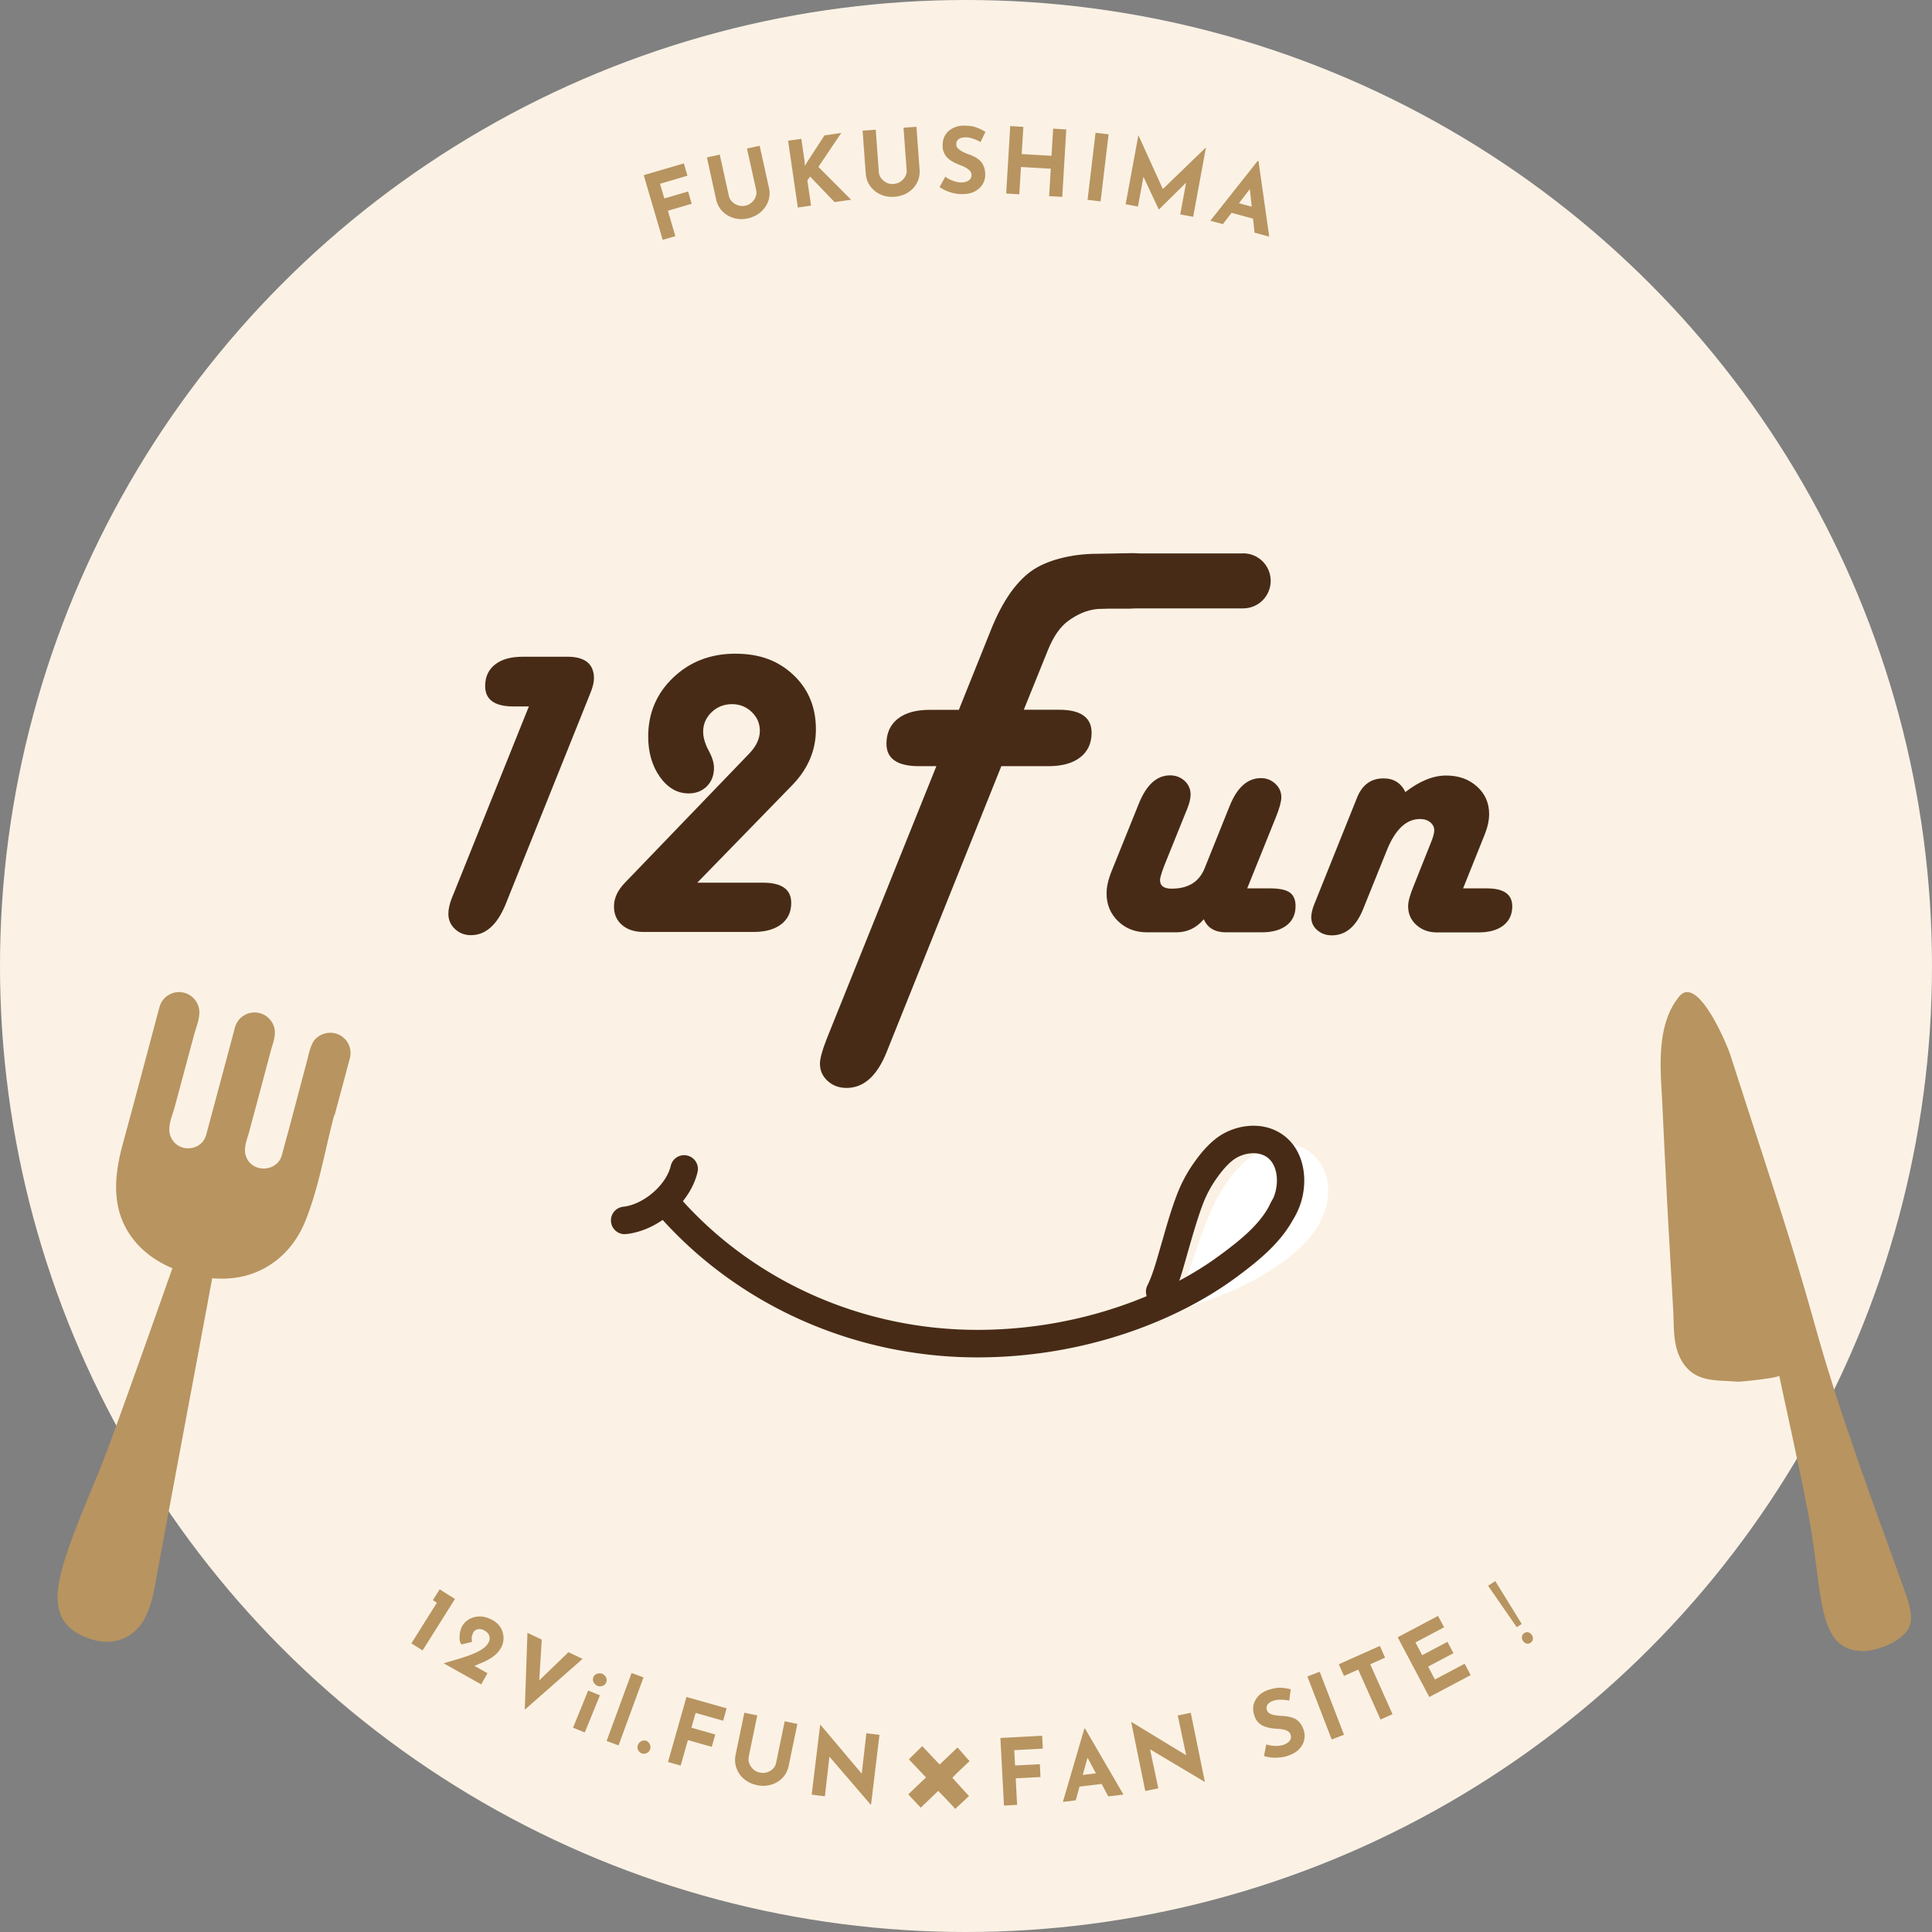
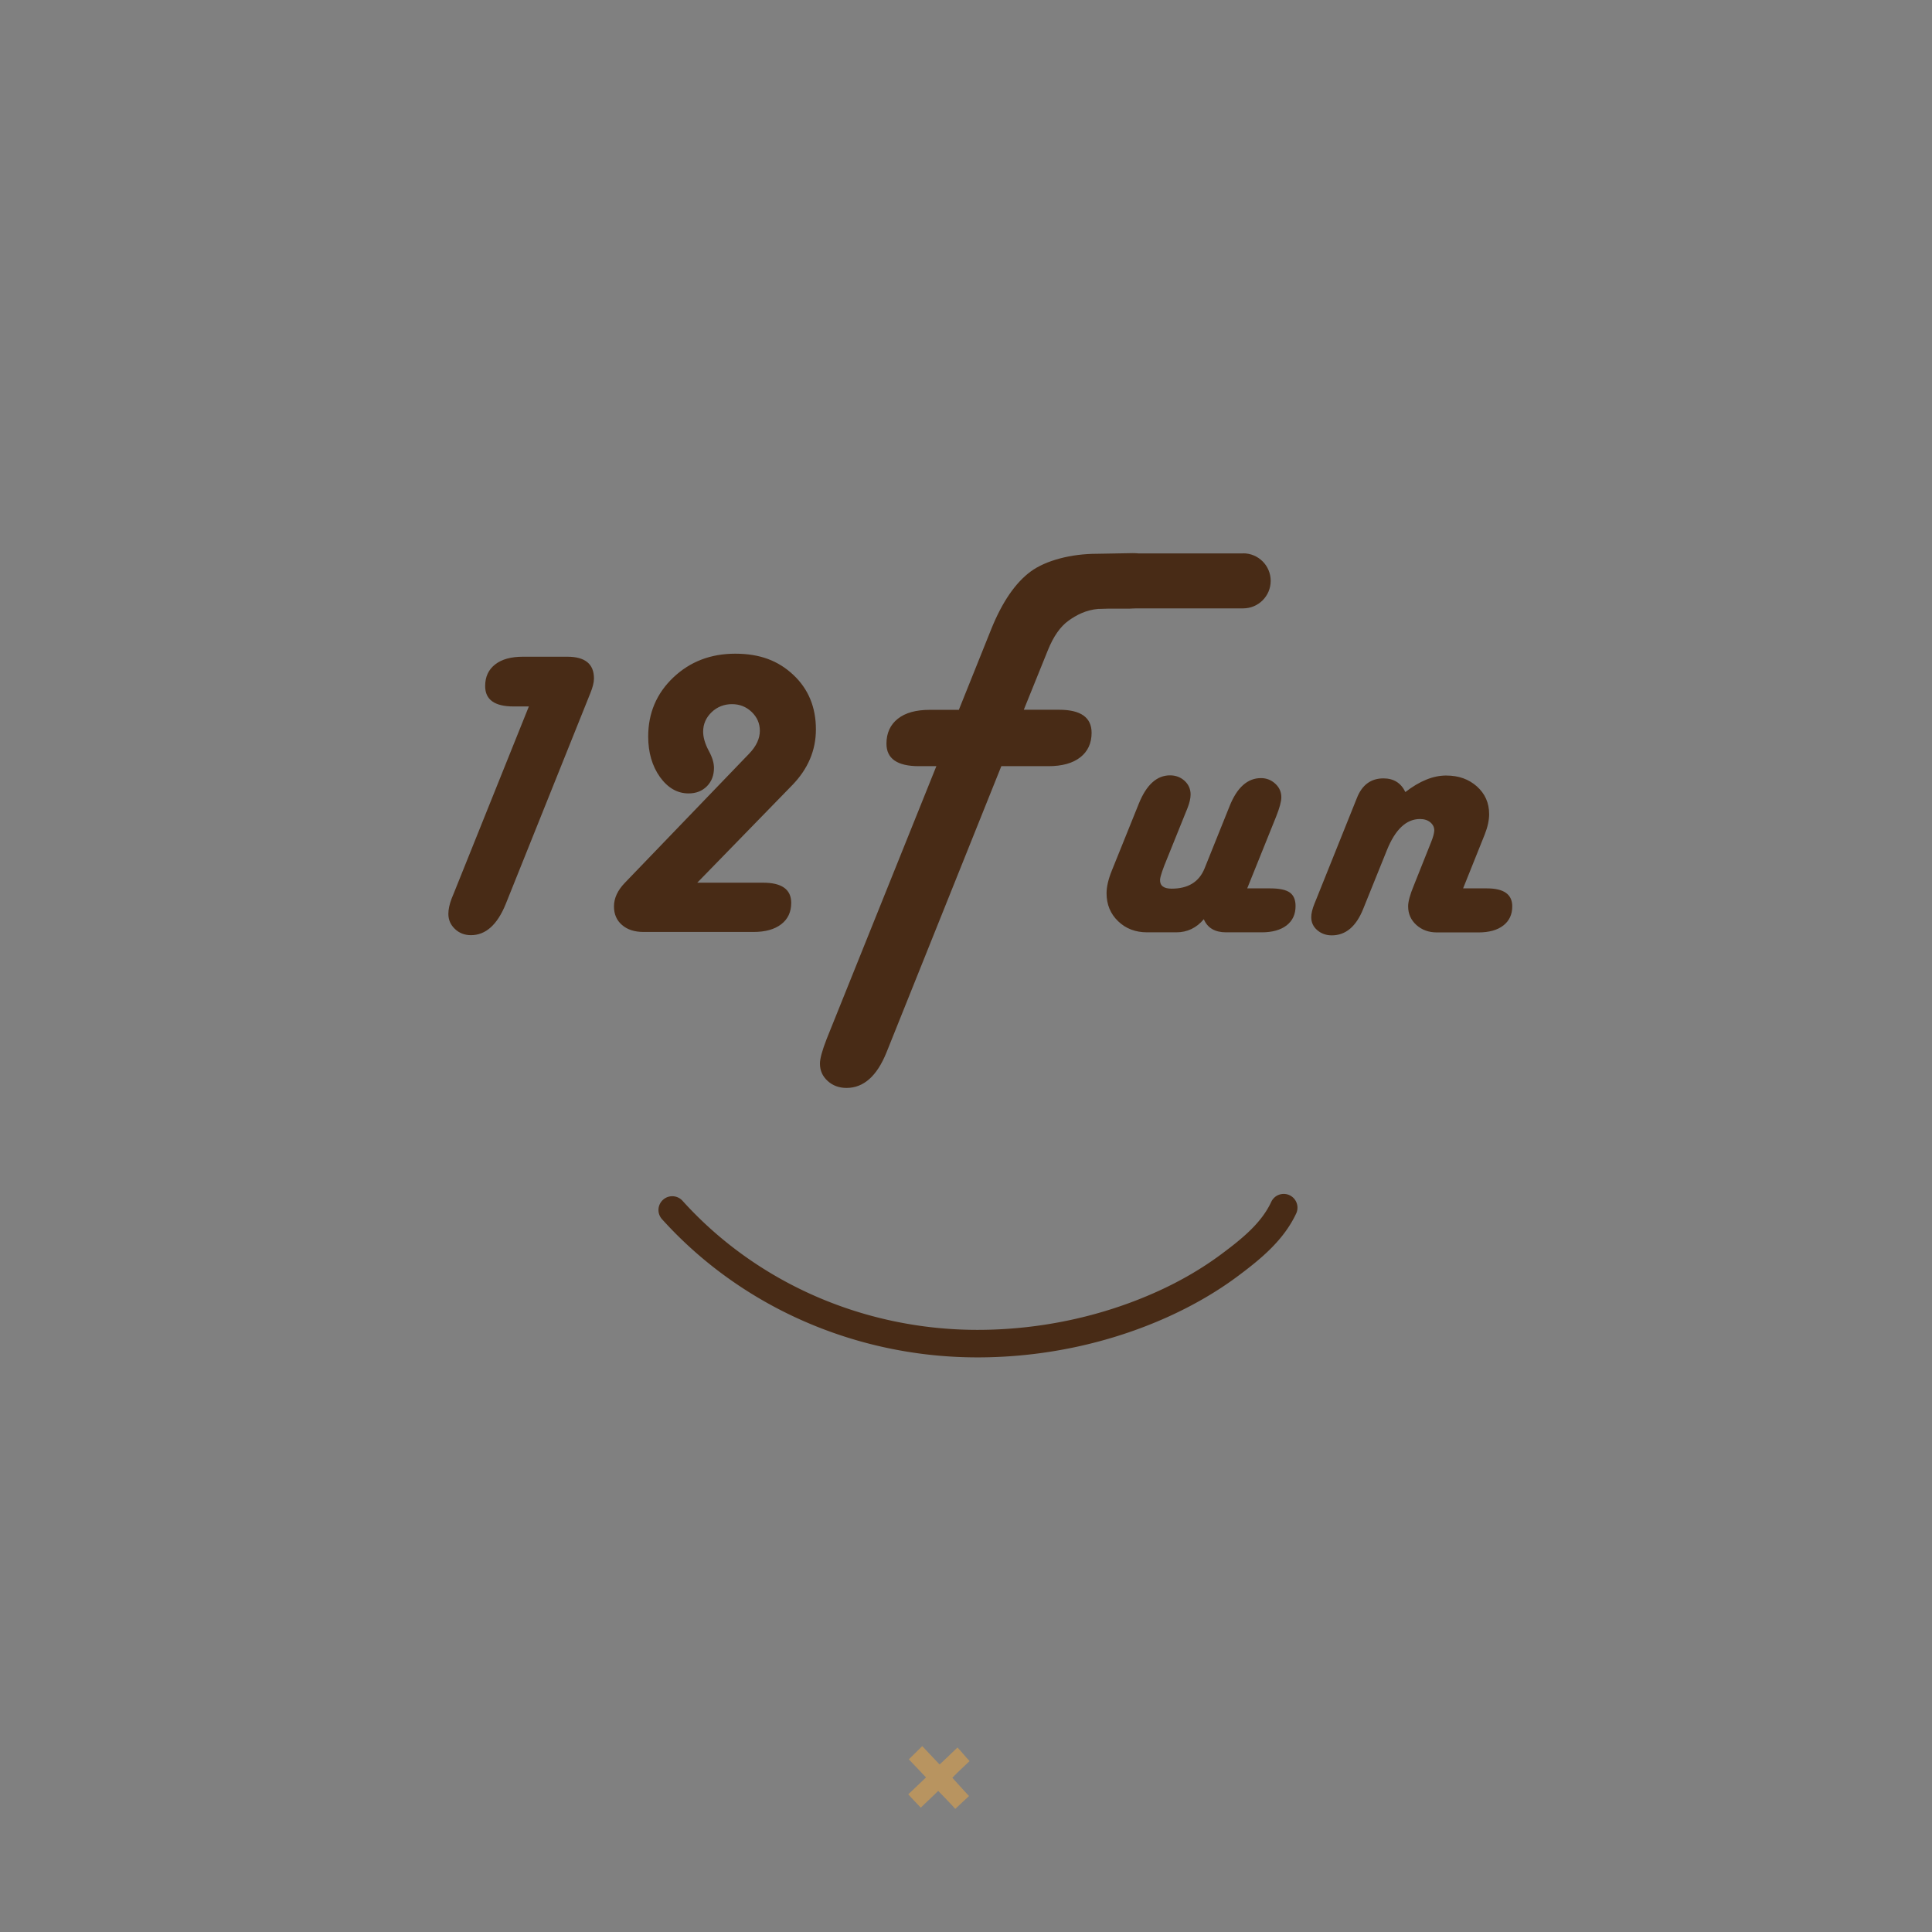
<svg xmlns="http://www.w3.org/2000/svg" id="_レイヤー_1" viewBox="0 0 210.58 210.58">
  <rect x="0" y="0" width="210.58" height="210.58" fill="#808080" stroke="none" />
  <defs>
    <style>.cls-2,.cls-4{stroke-width:0}.cls-2{fill:#482b16}.cls-4{fill:#b89460}</style>
  </defs>
-   <circle cx="105.29" cy="105.29" r="105.29" fill="#fbf2e5" stroke-width="0" />
-   <path class="cls-4" d="M47.92 173.23l1.67 1.05-3.53 5.61-1.22-.77 2.78-4.43-.44-.28.75-1.19zm.42 8.07c.56-.17 1.1-.33 1.62-.48.52-.16 1-.32 1.44-.49.44-.17.82-.36 1.14-.57.32-.21.56-.46.71-.74a.85.85 0 00.12-.37c.01-.12 0-.24-.04-.35-.04-.11-.1-.22-.19-.32s-.19-.18-.33-.26c-.13-.07-.26-.12-.39-.14a.969.969 0 00-.34 0c-.1.03-.2.07-.28.12-.08.05-.14.12-.19.2-.1.19-.17.37-.19.54-.02.18 0 .35.03.52l-1.16.28c-.12-.17-.19-.39-.2-.65-.01-.26.01-.51.07-.76s.13-.44.21-.58c.18-.32.44-.58.78-.77.34-.19.73-.29 1.17-.29.44 0 .9.14 1.39.41.4.22.69.51.88.85s.29.71.29 1.09c0 .39-.09.74-.28 1.08-.15.26-.33.49-.55.69s-.46.38-.74.53c-.27.16-.56.3-.87.43-.31.13-.62.26-.95.39l-.48-.48 2.12 1.19-.68 1.22-4.13-2.32zm10.71-2.6l-.35 5.7-.68-.51 3.94-3.81 1.54.73-6.3 5.54.29-8.38 1.56.74zm5.06 5.56l1.28.52-1.65 4.05-1.28-.52 1.65-4.05zm.56-1.45c.08-.19.22-.32.42-.38.2-.06.38-.06.56.01.17.07.3.2.4.38.09.18.1.37.02.56s-.21.32-.41.38a.77.77 0 01-.54-.01c-.17-.07-.31-.2-.41-.38s-.11-.37-.03-.56zm4.17-.46l1.3.48-2.72 7.41-1.3-.48 2.72-7.41zm1.06 7.43c.19-.09.36-.1.53-.04.16.05.28.17.38.35.1.18.11.37.05.56-.07.21-.2.35-.38.43-.18.08-.35.09-.51.04a.735.735 0 01-.4-.34.63.63 0 01-.04-.57c.06-.2.19-.34.38-.42zm4.92-4.82l4.38 1.24-.38 1.35-3-.85-.46 1.61 2.6.74-.38 1.35-2.6-.74-.79 2.78-1.38-.39 2.01-7.08zm6.79 6.57c-.05.23-.02.46.07.7.09.24.24.44.43.62.2.18.43.29.69.35.29.06.56.05.82-.03.25-.08.47-.22.64-.4.18-.18.29-.39.33-.62l.94-4.54 1.38.29-.95 4.57c-.11.53-.34.97-.68 1.32-.34.35-.76.6-1.25.74s-1 .16-1.53.04c-.53-.11-.99-.33-1.38-.65s-.67-.71-.84-1.18c-.17-.46-.21-.96-.1-1.49l.95-4.57 1.41.29-.94 4.54zm13.29 5.17l-4.87-5.67.39.29-.51 4.47-1.44-.18.92-7.59h.06l4.76 5.64-.3-.18.52-4.56 1.43.17-.92 7.6h-.04zm14.15-7.27l4.54-.24.07 1.4-3.11.17.09 1.67 2.7-.14.07 1.4-2.7.14.15 2.89-1.43.08-.39-7.35zm6.8 6.97l2.34-7.99h.08l4.18 7.19-1.65.2-2.73-5.09.94-.84-1.76 6.36-1.4.17zm1.91-2.91l2.17-.26.65 1.15-3.11.38.29-1.26zm13.52.71l-6.42-3.83.46.15.93 4.4-1.42.29-1.53-7.5h.06l6.3 3.83-.34-.07-.95-4.49 1.42-.29 1.53 7.5h-.04zm9.26-8.84c-.31-.06-.62-.09-.92-.1-.3 0-.57.03-.81.11-.29.1-.51.23-.64.41-.13.18-.15.38-.08.62.05.17.17.29.34.38.17.09.38.15.61.18.24.04.48.06.72.07.23.01.45.04.69.08.23.04.45.11.66.21.21.1.4.26.57.46.17.2.31.47.42.8.12.35.13.71.05 1.08-.08.36-.27.7-.56 1-.29.3-.69.54-1.21.71-.26.09-.54.15-.83.18a4.3 4.3 0 01-1.78-.15l.25-1.27c.2.07.41.11.63.14.22.03.44.04.65.02.21-.01.4-.05.56-.1.16-.05.32-.13.47-.23.15-.1.26-.23.33-.38a.65.65 0 000-.53.668.668 0 00-.26-.34c-.13-.08-.28-.15-.47-.19-.19-.04-.38-.07-.58-.08-.24-.01-.49-.04-.75-.07-.26-.03-.52-.1-.76-.19-.25-.09-.47-.23-.67-.42s-.35-.45-.46-.79c-.13-.41-.16-.79-.08-1.14s.26-.67.52-.96.61-.5 1.03-.66c.56-.18 1.03-.27 1.42-.25.39.02.76.08 1.09.17l-.17 1.22zm1.96-2.63l1.34-.52 2.65 6.87-1.34.52-2.65-6.87zm3.42-1.33l4.48-2 .57 1.28-1.62.72 2.43 5.44-1.31.58-2.43-5.44-1.55.69-.57-1.28zm6.43-2.95l4.39-2.32.66 1.24-3.12 1.65.73 1.39 2.76-1.46.65 1.24-2.76 1.46.74 1.41 3.24-1.72.66 1.24-4.51 2.39-3.44-6.5zm13.52-1.45l-.55.36-3.12-4.52.78-.51 2.88 4.67zm.13 1.85c-.2-.31-.14-.67.14-.85.29-.19.63-.09.83.22.19.29.15.64-.15.84-.31.2-.64.07-.82-.21zM70.17 19.09l4.37-1.28.39 1.34-2.99.88.47 1.6 2.59-.76.39 1.34-2.59.76.81 2.77-1.38.4-2.07-7.06zm9.28 2.29c.05.23.17.43.35.61.18.18.4.31.65.39a1.545 1.545 0 001.5-.33c.2-.18.34-.39.42-.63.09-.24.1-.47.05-.7l-1-4.53 1.38-.3 1.01 4.56c.12.53.09 1.02-.08 1.49s-.45.86-.83 1.19c-.39.33-.85.55-1.38.67a3 3 0 01-1.52-.03c-.49-.14-.9-.38-1.25-.73s-.58-.79-.7-1.32l-1-4.56 1.4-.31 1 4.53zm8.26-3.66v.37l.19-.31 1.96-3.02 1.84-.27-2.5 3.7 3.57 3.58-1.8.26-2.67-2.78-.3.41.4 2.75-1.44.21-1.06-7.28 1.44-.21.38 2.59zm8.08 1.06c.02.23.1.45.26.65.15.2.35.36.58.48s.49.17.76.14c.3-.02.55-.11.77-.26.22-.15.39-.34.51-.56s.17-.45.15-.68l-.34-4.63 1.41-.1.34 4.66c.04.54-.06 1.03-.29 1.46s-.56.79-.99 1.05c-.43.27-.92.42-1.46.46-.54.04-1.04-.04-1.5-.25a2.7 2.7 0 01-1.13-.9c-.29-.4-.46-.86-.5-1.4l-.34-4.66 1.43-.1.34 4.63zm11.09-3.3c-.28-.15-.56-.28-.85-.37-.29-.1-.56-.15-.81-.14-.31 0-.55.07-.73.2s-.26.32-.26.57c0 .17.07.33.21.46.14.13.31.26.53.36.22.11.44.2.67.28.21.08.42.17.63.28s.4.24.56.41c.17.16.3.37.4.61s.15.54.16.89c0 .37-.09.72-.28 1.04-.19.32-.47.58-.83.78-.37.2-.82.3-1.36.31-.28 0-.56-.02-.85-.08-.29-.05-.57-.14-.85-.25a4.56 4.56 0 01-.81-.44l.62-1.13c.17.13.36.24.56.33.2.09.41.17.61.22.21.05.39.08.57.08.17 0 .34-.03.52-.08.17-.05.32-.14.43-.26s.17-.29.17-.5c0-.15-.05-.28-.15-.4s-.23-.23-.39-.33-.34-.18-.53-.26c-.23-.08-.46-.18-.7-.29s-.46-.25-.67-.41c-.21-.16-.38-.36-.51-.61-.13-.24-.2-.54-.2-.89 0-.43.09-.8.27-1.11s.45-.57.79-.75c.34-.19.74-.29 1.19-.31.59 0 1.06.06 1.43.2s.7.3.99.49l-.54 1.11zm9.34-1.37l-.44 7.35-1.43-.08.18-2.99-3.25-.19-.18 2.98-1.43-.09.44-7.35 1.43.09-.18 2.96 3.25.19.18-2.96 1.43.09zm3.19.36l1.42.17-.87 7.31-1.42-.17.87-7.31zm3.28 7.79l1.39-7.53 2.92 6.44-.58-.25 5-4.83h.02l-1.39 7.54-1.41-.26.8-4.32-.05.75-3.07 3.03h-.02l-1.85-3.95.37-.63-.79 4.26-1.36-.25zm9.23 1.8l5.17-6.53.08.02 1.17 8.24-1.6-.43-.62-5.74 1.19-.42-4.02 5.23-1.37-.37zm2.86-1.98l2.11.57.17 1.31-3.03-.82.75-1.06zm66.33 133.01c-1.18-3.52-2.29-7.06-3.29-10.65-2.77-9.91-4.78-15.64-9.22-29.46-.35-1.09-3.55-8.79-5.56-6.38-2.63 3.16-2.02 8.22-1.86 11.59.24 5.05.48 10.1.77 15.14l.42 7.41c.12 2.16-.1 4.42 1.36 6.2 1.43 1.73 3.51 1.47 5.61 1.66.35.03 4.64-.42 4.59-.67.38 1.89 1.92 8.7 3.12 14.84 1.69 8.62.82 14.98 5.84 15.19 1.68.07 5.35-1.25 5.4-3.43.03-1.11-.35-2.18-.72-3.22-2.18-6.08-4.42-12.12-6.46-18.23z" />
-   <path d="M127.74 142.93c1.37-2.56 2.16-5.38 3.13-8.12.97-2.74 2.17-5.47 4.16-7.56.94-.98 2.06-1.82 3.34-2.24 1.28-.42 2.74-.39 3.92.25 1.47.8 2.36 2.47 2.47 4.16s-.51 3.37-1.47 4.75-2.25 2.5-3.61 3.47c-3.36 2.41-7.24 4-11.19 5.06" stroke-width="0" fill="#fff" />
  <path class="cls-2" d="M106.54 147.95c-13.21 0-25.75-5.49-34.38-15.06-.56-.62-.51-1.56.11-2.12.61-.55 1.56-.51 2.12.11 8.07 8.94 19.78 14.07 32.15 14.07 6.77 0 13.53-1.44 19.56-4.16 2.6-1.17 4.97-2.56 7.06-4.12 2.24-1.67 4.34-3.37 5.41-5.69a1.499 1.499 0 012.72 1.26c-1.37 2.95-3.88 4.99-6.34 6.83-2.26 1.69-4.82 3.18-7.62 4.45-6.41 2.9-13.6 4.43-20.79 4.43z" />
-   <path class="cls-2" d="M68.09 134.52c-.76 0-1.41-.57-1.49-1.34-.09-.82.5-1.56 1.33-1.65 2.22-.24 4.69-2.37 5.18-4.46.19-.81.99-1.31 1.8-1.12.81.19 1.31 1 1.12 1.8-.78 3.35-4.27 6.38-7.78 6.76h-.16zm58.31 7.76a1.498 1.498 0 01-1.34-2.17c.53-1.07.89-2.33 1.24-3.54l.47-1.62c.44-1.54.9-3.13 1.49-4.68.46-1.22 1.07-2.38 1.81-3.44.89-1.28 1.72-2.18 2.61-2.84 1.9-1.4 5-1.92 7.26-.22 2.69 2.02 2.76 6.23 1.14 8.9-.43.71-1.35.93-2.06.5-.71-.43-.93-1.35-.5-2.06.92-1.51.95-3.95-.38-4.95-1.04-.78-2.69-.49-3.68.24-.61.45-1.23 1.14-1.92 2.13-.6.86-1.09 1.8-1.46 2.79-.54 1.44-.98 2.97-1.41 4.45l-.46 1.61c-.38 1.35-.78 2.74-1.44 4.06-.26.53-.79.83-1.34.83z" />
-   <path class="cls-4" d="M36.47 121.55l1.53-5.7.13-.5a2.21 2.21 0 00-1.56-2.71c-.97-.26-2.11.2-2.54 1.12-.29.62-.43 1.38-.61 2.04-.16.59-2.13 8.08-2.15 8.07l-.54 2.01c-.52 1.95-3.38 1.99-3.95.05-.25-.85.16-1.77.38-2.58.79-2.94 1.58-5.88 2.36-8.83.22-.82.6-1.67.37-2.52-.2-.76-.81-1.37-1.57-1.57a2.21 2.21 0 00-2.71 1.56l-2.59 9.67-.54 2.01c-.49 1.84-3.04 2.02-3.84.31-.5-1.06.14-2.34.42-3.39l1.38-5.14c.23-.87.47-1.74.7-2.61.21-.77.56-1.61.59-2.41.04-1.02-.65-1.96-1.64-2.22a2.21 2.21 0 00-2.71 1.56c-1.33 4.98-2.64 9.96-4 14.93-1.02 3.74-1.28 7.5 1.37 10.65.94 1.11 2.24 2.12 4.04 2.88-1.87 5.32-6.8 19.24-7.87 21.84-1.33 3.23-3.31 7.81-4.17 11-.85 3.18-1.02 6.47 3.53 7.69 1.15.31 2.39.25 3.45-.3 2.44-1.26 2.9-4.19 3.34-6.62.29-1.61.59-3.21.89-4.82l.96-5.14c.35-1.89.71-3.79 1.06-5.68.36-1.91.71-3.81 1.07-5.72.33-1.75.66-3.51.98-5.26.27-1.43.54-2.86.8-4.29l.3-1.61c1.72.15 3.2-.07 4.45-.53.86-.31 1.61-.73 2.27-1.21 1.55-1.12 2.68-2.66 3.4-4.42 1.5-3.67 2.16-7.79 3.18-11.62z" />
  <path class="cls-2" d="M57.64 77h-1.67c-2.06 0-3.09-.74-3.09-2.22 0-1.01.36-1.79 1.09-2.36s1.74-.84 3.04-.84h4.83c1.93 0 2.9.79 2.9 2.37 0 .42-.13.95-.39 1.59l-9.23 23c-.92 2.26-2.18 3.39-3.79 3.39-.69 0-1.28-.23-1.75-.68-.48-.46-.71-1-.71-1.64 0-.49.12-1.05.36-1.68l.27-.66 8.14-20.26zM76 96.21h7.17c2.04 0 3.07.73 3.07 2.2 0 .99-.36 1.77-1.09 2.33s-1.73.84-3.02.84H70.15c-.98 0-1.77-.25-2.35-.76-.59-.5-.88-1.18-.88-2.03 0-.89.4-1.76 1.21-2.59l13.53-14.06c.77-.8 1.16-1.63 1.16-2.49 0-.8-.3-1.48-.89-2.05-.6-.57-1.31-.85-2.15-.85s-1.61.29-2.22.88c-.61.59-.92 1.29-.92 2.12 0 .63.21 1.34.63 2.12.37.68.55 1.29.55 1.83 0 .81-.26 1.48-.77 2-.52.52-1.18.78-2 .78-1.22 0-2.26-.6-3.12-1.79-.85-1.2-1.28-2.67-1.28-4.41 0-2.55.91-4.7 2.73-6.43 1.82-1.73 4.07-2.6 6.76-2.6s4.69.77 6.33 2.31 2.46 3.52 2.46 5.94c0 2.28-.86 4.31-2.58 6.08L76.01 96.2zm59.93.62h2.52c1 0 1.71.15 2.13.45.42.3.63.79.63 1.48 0 .89-.32 1.59-.97 2.1-.65.5-1.55.76-2.71.76h-3.89c-1.22 0-2.03-.48-2.43-1.43-.8.95-1.8 1.43-3 1.43h-3.17c-1.28 0-2.33-.4-3.17-1.21-.84-.81-1.26-1.82-1.26-3.05 0-.7.19-1.52.57-2.46l2.96-7.34c.83-2.04 1.96-3.05 3.39-3.05.62 0 1.15.2 1.59.6.43.4.65.9.65 1.48 0 .44-.12.94-.35 1.52l-.24.59-2.28 5.65-.24.66c-.13.38-.2.67-.22.86-.03.66.39.99 1.26.99 1.8 0 2.99-.73 3.59-2.2l2.72-6.77c.81-2.05 1.96-3.08 3.43-3.08.61 0 1.13.21 1.57.62s.65.9.65 1.47c0 .45-.19 1.16-.57 2.11l-3.15 7.82zm23.53 0h2.61c1.84 0 2.76.65 2.76 1.96 0 .89-.33 1.59-.98 2.09s-1.55.75-2.7.75h-4.54c-.88 0-1.63-.27-2.23-.81s-.9-1.22-.9-2.04c0-.5.2-1.25.61-2.24l1.91-4.79c.2-.5.31-.9.33-1.21.01-.35-.13-.65-.42-.9s-.68-.37-1.14-.37c-1.49 0-2.7 1.14-3.61 3.41l-2.57 6.37c-.77 1.93-1.91 2.9-3.43 2.9-.62 0-1.15-.19-1.59-.57s-.65-.85-.65-1.41c0-.41.12-.9.35-1.47l.24-.59 4.39-10.94c.56-1.42 1.53-2.13 2.89-2.13 1.12 0 1.91.5 2.39 1.49 1.55-1.2 3.03-1.8 4.43-1.8s2.48.4 3.37 1.19c.88.79 1.33 1.79 1.33 3.01 0 .67-.16 1.41-.48 2.22l-2.37 5.91zm-23.95-36.51H124.1c-.19-.02-.4-.03-.64-.03l-3.9.07c-2.79 0-5.56.71-7.23 1.94-1.66 1.23-3.09 3.31-4.28 6.25l-3.54 8.82h-3.18c-1.49 0-2.65.32-3.47.97s-1.24 1.56-1.24 2.72c0 1.63 1.18 2.45 3.54 2.45h1.9L90.1 113.25c-.48 1.24-.73 2.13-.73 2.68 0 .75.28 1.38.84 1.89.56.51 1.25.76 2.06.76 1.86 0 3.31-1.29 4.35-3.86l12.52-31.21h5.13c1.49 0 2.65-.32 3.47-.96s1.24-1.53 1.24-2.68c0-1.67-1.18-2.51-3.54-2.51h-3.85l2.62-6.48c.61-1.52 1.37-2.6 2.27-3.24.81-.58 1.87-1.16 3.22-1.27h.12c.38-.01.72-.02 1.02-.03h2.28c.31-.02.57-.02.8-.03h11.58c1.66 0 3-1.34 3-3s-1.34-3-3-3z" />
  <path class="cls-4" d="M102.43 192.31c.33-.31.65-.62.96-.91.32-.3.64-.61.97-.93.22.23.44.48.66.74s.44.51.66.74c-.31.3-.63.6-.95.9s-.63.61-.93.92c.31.33.61.66.9.99.29.33.6.66.92 1l-1.5 1.4c-.29-.33-.6-.65-.91-.98l-.95-.98c-.3.3-.61.6-.94.91-.33.3-.64.61-.96.92-.23-.25-.46-.49-.69-.73-.23-.24-.46-.48-.67-.73.33-.31.65-.61.96-.91s.64-.61.97-.93l-1.87-1.97 1.46-1.44 1.88 1.99z" />
</svg>